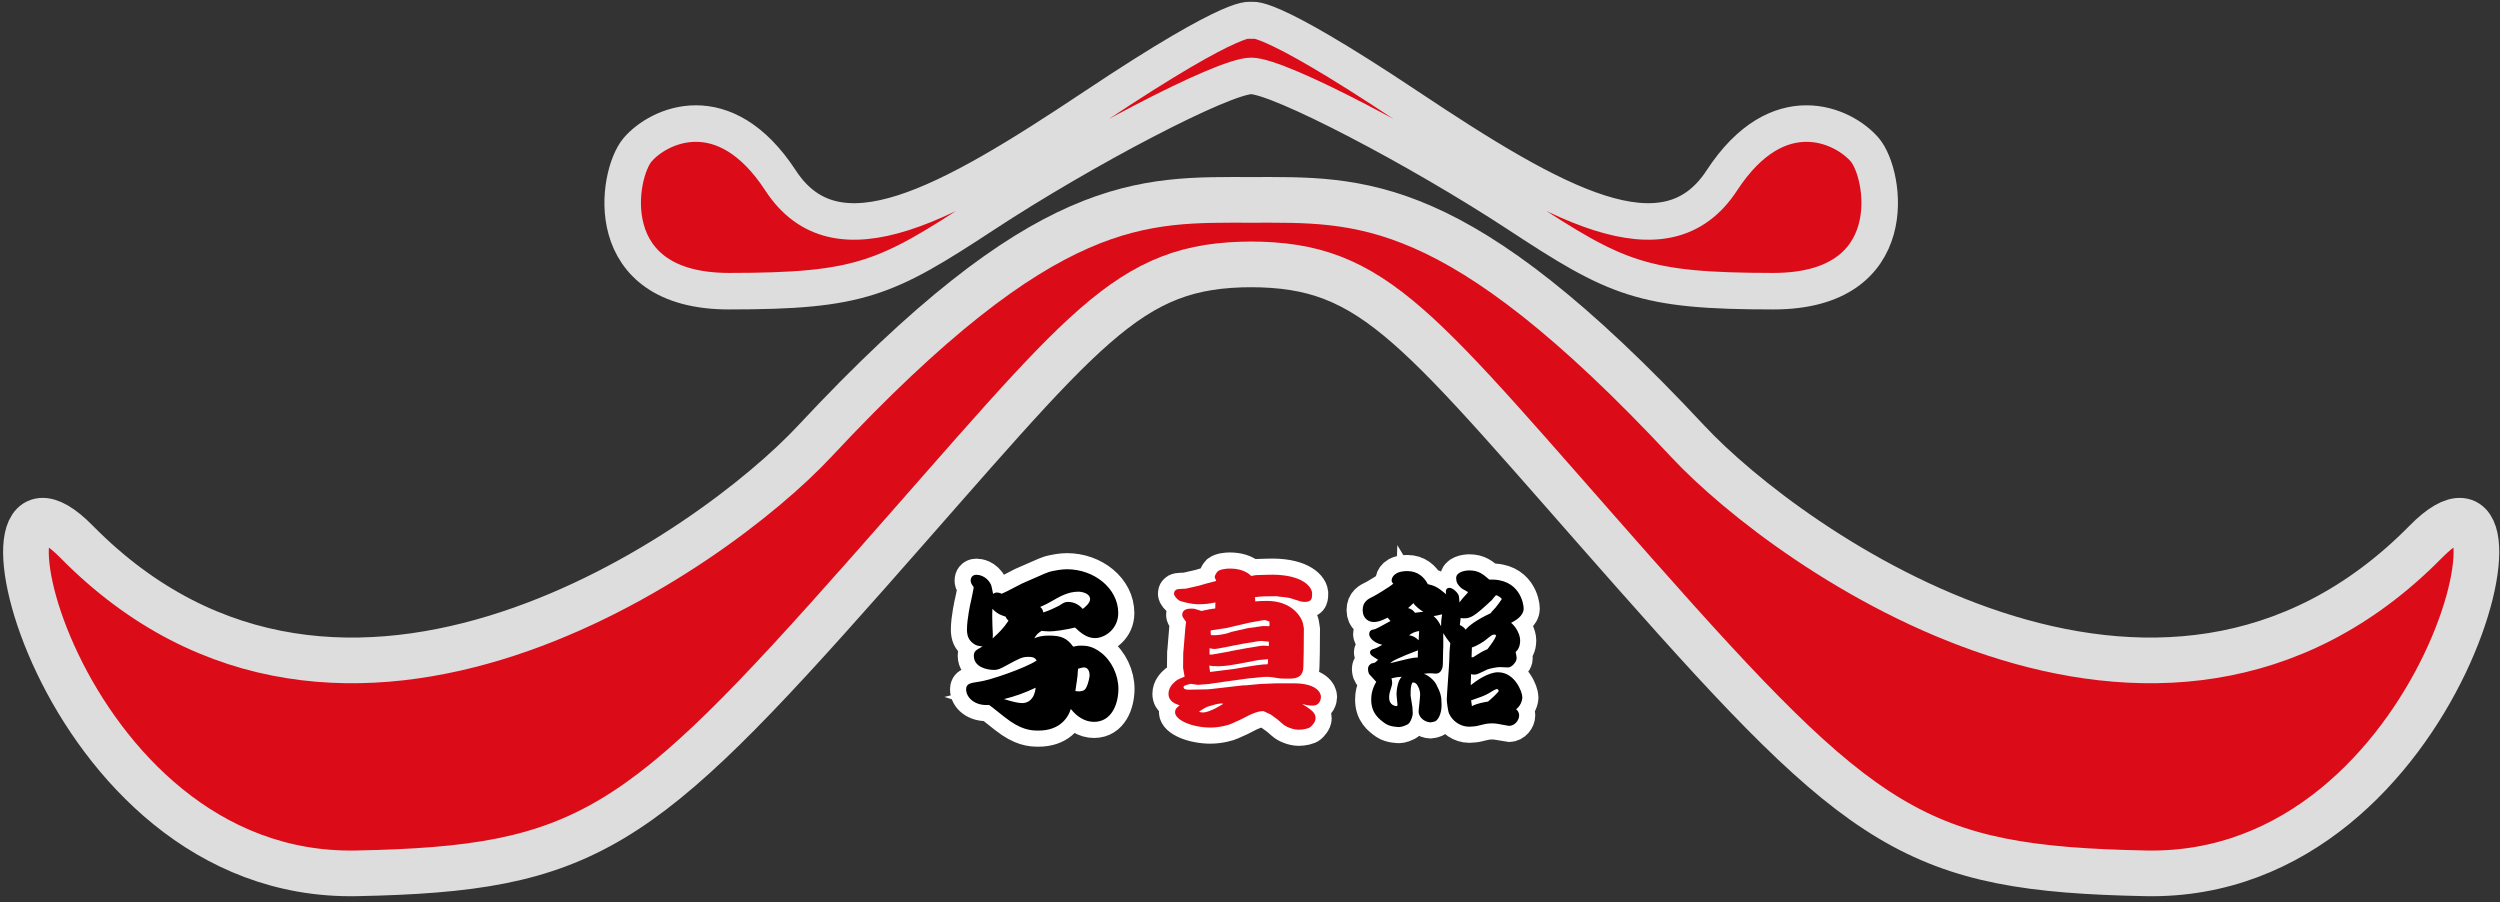
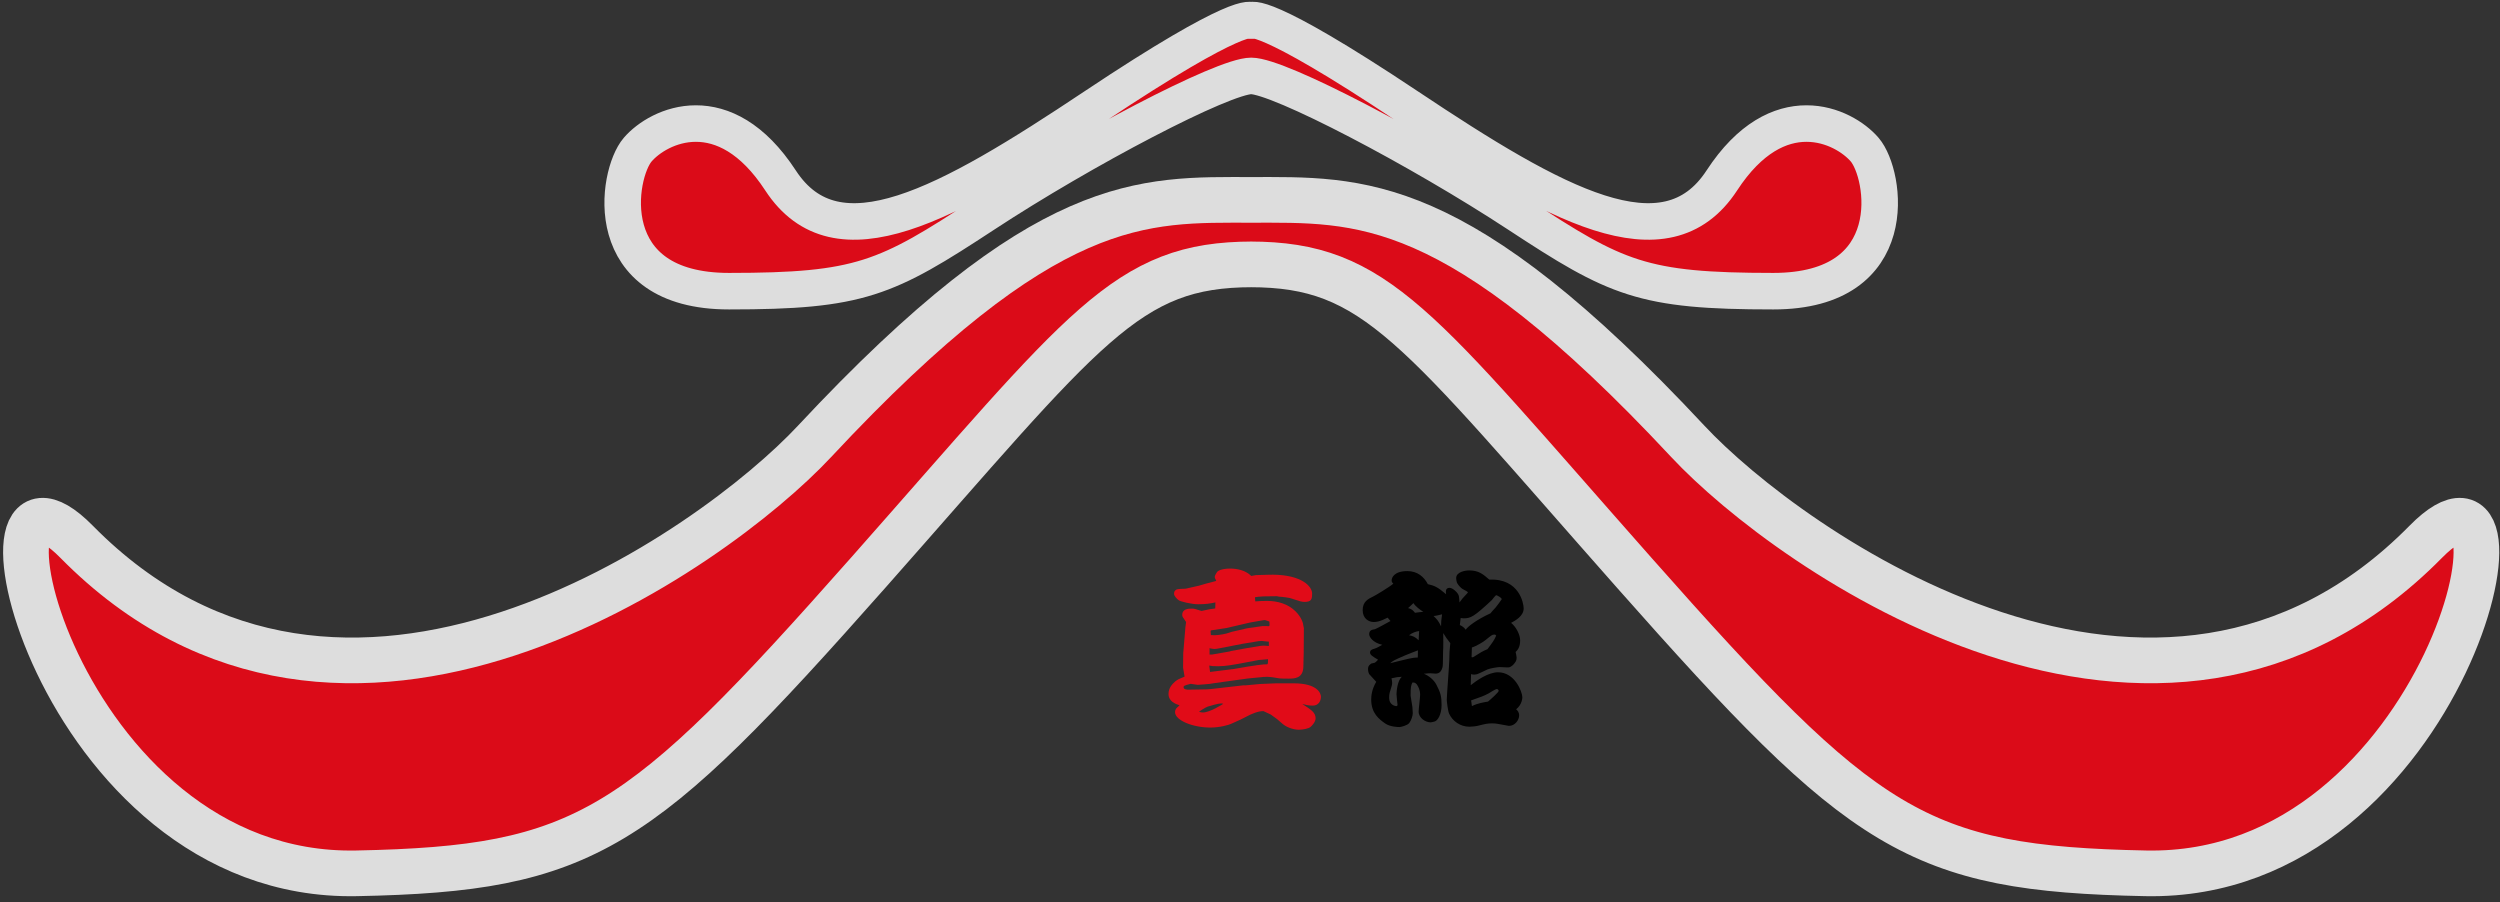
<svg xmlns="http://www.w3.org/2000/svg" width="388" height="140" viewBox="0 0 388 140">
  <rect x="0" y="0" width="388" height="140" fill="#333333" stroke="none" />
  <g fill="none" fill-rule="evenodd" transform="translate(4 3)">
    <g transform="translate(0 28)">
      <path fill="#DB0B18" fill-rule="nonzero" d="M189.981,10.031 C209.613,10.031 215.762,19.593 249.604,57.862 C285.232,98.151 293.408,103.835 329.036,104.541 C376.003,105.47 391.351,33.919 372.485,53.076 C331.04,95.159 273.599,54.272 257.966,37.518 C221.865,-1.172 207.068,0.022 189.981,0.022 L190.387,0.022 C173.3,0.022 158.503,-1.172 122.402,37.518 C106.769,54.272 49.328,95.159 7.882,53.076 C-10.983,33.919 4.365,105.47 51.332,104.541 C86.96,103.835 95.135,98.151 130.764,57.862 C164.606,19.593 170.755,10.031 190.387,10.031" />
      <path stroke="#DDD" stroke-width="7.087" d="M189.981,10.031 C209.613,10.031 215.762,19.593 249.604,57.862 C285.232,98.151 293.408,103.835 329.036,104.541 C376.003,105.47 391.351,33.919 372.485,53.076 C331.04,95.159 273.599,54.272 257.966,37.518 C221.865,-1.172 207.068,0.022 189.981,0.022 L190.387,0.022 C173.3,0.022 158.503,-1.172 122.402,37.518 C106.769,54.272 49.328,95.159 7.882,53.076 C-10.983,33.919 4.365,105.47 51.332,104.541 C86.96,103.835 95.135,98.151 130.764,57.862 C164.606,19.593 170.755,10.031 190.387,10.031" />
    </g>
    <g transform="translate(145 85)">
      <g stroke="#FFF" stroke-width="5">
-         <path d="M20.782 24.033C19.352 24.033 18.078 23.175 17.194 22.031 16.726 23.539 15.348 25.386 12.176 25.386 10.98 25.386 9.446 25.281 7.001 23.357 5.104 21.85 4.896 21.693 4.505 21.407 2.27 21.589.943 20.237.943 18.989.943 18.079 1.62 18.001 2.998 17.793 4.609 17.585 10.07 15.713 11.89 14.517 11.682 14.205 11.526 13.945 10.616 13.945 9.654 13.945 9.264 14.153 7.209 15.271 6.196 15.817 5.883 15.973 5.286 15.973 4.116 15.973 2.139 15.505 2.139 13.789 2.139 13.061 2.452 12.905 3.492 12.333 2.737 12.229 2.452 12.203 1.983 11.812 1.385 11.345 1.073 10.747 1.073 9.707 1.073 8.095 1.62 5.547 1.697 5.286 1.75 5.026 2.113 3.362 2.113 3.206 2.113 3.103 2.087 3.051 1.905 2.816 1.723 2.582 1.646 2.297 1.646 2.062 1.646 1.725 1.879 1.204 2.529 1.204 2.868 1.204 4.089 1.334 4.792 2.713 4.896 2.921 5.078 3.961 5.129 4.169 5.259 4.091 5.441 3.961 5.702 3.961 5.961 3.961 6.222 4.038 6.481 4.143 6.923 3.961 7.184 3.83 9.627 2.557 13.45.866 13.684.763 14.334.633 14.672.555 15.712.347 16.596.347 20.782.347 24.552 3.284 24.552 7.158 24.552 9.577 22.524 11.033 20.938 11.033 19.664 11.033 18.702 10.201 17.844 9.395 16.154 9.785 14.672 9.993 13.866 9.993 13.424 9.993 12.982 9.94 12.644 9.915 12.046 10.305 11.864 10.486 11.526 11.059 12.098 10.851 12.618 10.643 13.736 10.643 15.66 10.643 16.544 10.98 17.558 12.358 18.26 12.229 18.338 12.203 18.598 12.203 19.482 12.203 20.496 12.203 21.926 13.321 23.512 14.569 24.578 16.753 24.578 18.911 24.578 21.147 23.59 24.033 20.782 24.033zM7.08 7.705C6.404 7.497 5.728 7.263 5.025 6.482 4.974 7.314 5 8.511 5.025 9.083 5.104 10.513 5.104 10.643 5.051 11.085 6.091 10.148 6.742 9.499 7.521 8.329 7.288 8.121 7.209 8.043 7.08 7.705zM9.654 21.121C10.459 21.121 11.526 20.653 11.734 18.729 10.174 19.483 8.536 20.081 6.82 20.497 8.12 20.913 9.082 21.121 9.654 21.121zM12.93 7.055C13.788 6.795 15.322 6.041 15.348 6.015 16.076 5.547 16.258 5.417 16.778 5.417 17.662 5.417 18.468 5.833 19.04 6.509 19.3 6.301 20.184 5.625 20.184 5.001 20.184 4.064 18.884 3.83 18.364 3.83 16.752 3.83 15.478 4.585 14.256 5.286 13.58 5.677 13.164 5.885 12.436 6.196 12.696 6.431 12.8 6.534 12.93 7.055zM17.896 19.249C18.104 19.275 18.26 19.301 18.442 19.301 18.858 19.301 19.352 19.223 19.586 18.703 19.95 18.001 20.106 17.013 20.106 16.805 20.106 16.675 20.106 15.583 19.196 15.583 19.04 15.583 18.962 15.609 18.312 15.791 18.26 16.987 18 18.573 17.896 19.249zM34.614 15.635L34.64 13.295 34.666 13.087 34.978 9.291 35.082 8.537C34.536 7.757 34.484 7.679 34.484 7.444 34.484 6.457 35.524 6.457 35.966 6.457 36.33 6.457 36.459 6.482 37.474 6.82 38.67 6.561 38.852 6.509 39.606 6.431 39.606 6.301 39.632 5.625 39.632 5.494 38.774 5.677 38.124 5.78 36.928 5.78 35.914 5.78 34.146 5.339 33.937 5.156 33.652 4.948 33.209 4.507 33.209 4.143 33.209 4.038 33.236 3.778 33.392 3.648 33.6 3.414 33.755 3.414 35.03 3.362L37.083 2.895C38.124 2.582 38.254 2.557 39.346 2.271 39.45 2.244 39.528 2.219 39.736 2.166L39.736 2.062C39.58 1.803 39.528 1.673 39.528 1.517 39.528 1.334 39.84.814 39.97.685 40.438.32 41.374.242 41.868.242 43.09.242 44.312.528 45.196 1.387L45.924 1.257 47.719 1.204C52.503 1.022 54.479 2.713 54.635 3.986L54.635 4.246C54.635 5.053 54.453 5.417 53.438 5.417 53.205 5.417 53.022 5.364 52.866 5.339L51.099 4.793C50.917 4.767 50.137 4.637 49.98 4.637 49.538 4.61 49.486 4.61 49.175 4.532L49.07 4.532 47.068 4.559C46.444 4.585 46.158 4.637 45.768 4.688 45.768 4.74 45.794 5.156 45.82 5.339 46.366 5.286 46.912 5.261 47.666 5.261 49.278 5.261 50.891 5.729 52.034 6.847 53.127 7.913 53.257 8.9 53.257 8.979 53.282 9.057 53.361 9.473 53.361 9.499L53.335 13.321 53.282 15.453C53.257 17.325 51.853 17.325 50.942 17.325 50.501 17.325 49.694 17.325 49.305 17.247 48.576 17.117 47.874 16.987 47.068 17.065L44.676 17.299 39.424 18.027C38.748 18.157 38.644 18.157 37.942 18.209 37.812 18.209 36.954 18.287 36.902 18.287 36.798 18.287 36.148 18.183 35.784 18.131 34.822 18.391 34.692 18.417 34.692 18.677 34.692 19.015 35.316 19.041 35.394 19.041L38.28 18.989 38.956 18.937 43.948 18.365 44.338 18.365 46.549 18.157 49.019 18.053 51.801 18.053C55.441 18.053 56.013 19.587 56.013 20.159 56.013 20.419 55.883 21.511 54.713 21.511 54.089 21.511 53.568 21.381 53.101 21.251 54.505 22.161 55.181 22.577 55.181 23.487 55.181 24.06 54.583 24.657 54.427 24.787 54.167 25.073 53.205 25.255 52.581 25.255 51.618 25.255 50.553 24.787 50.059 24.346 49.278 23.644 49.175 23.565 48.213 22.89 48.135 22.837 47.276 22.447 47.095 22.369 46.73 22.369 46.263 22.369 45.04 22.915 44.806 23.045 43.766 23.565 43.558 23.669L42.05 24.346C41.79 24.476 40.386 24.917 38.852 24.917 36.122 24.917 33.366 23.799 33.366 22.525 33.366 22.187 33.547 21.927 33.652 21.85 33.912 21.615 33.937 21.589 34.068 21.459 33.496 21.277 32.352 20.887 32.352 19.691 32.352 18.729 33.001 18.105 33.417 17.741 33.833 17.429 33.937 17.377 34.848 17.013L34.614 15.635zM37.682 22.577C38.774 22.577 40.802 21.277 40.854 21.226 40.802 21.226 40.646 21.173 40.542 21.173 40.074 21.173 39.008 21.485 38.436 21.667 38.072 21.797 37.214 22.343 37.083 22.474 37.37 22.551 37.526 22.577 37.682 22.577zM39.242 16.233L42.544 15.817 44.676 15.453C45.43 15.323 46.912 15.115 47.146 15.115 47.666 15.115 47.719 15.115 47.744 15.037 47.771 15.037 47.822 14.621 47.797 14.309L46.314 14.438 43.298 15.011C42.57 15.141 41.218 15.401 40.074 15.401 39.242 15.401 39.086 15.375 38.67 15.297 38.67 15.401 38.67 15.401 38.696 15.479L38.8 16.285 39.242 16.233zM39.138 13.581L41.816 13.113 42.05 13.035 44.494 12.593 46.522 12.255C46.601 12.255 46.912 12.203 47.12 12.203 47.25 12.203 47.797 12.255 47.927 12.255L47.927 11.579C47.719 11.579 47.536 11.553 47.276 11.526 46.86 11.475 46.73 11.449 46.366 11.501L43.844 11.917 40.1 12.645C39.918 12.671 39.684 12.723 39.502 12.723 39.294 12.723 39.086 12.671 38.774 12.619L38.722 12.566 38.722 13.581 39.138 13.581 39.138 13.581zM38.93 10.564C39.736 10.643 40.49 10.513 41.322 10.331 41.452 10.278 42.024 10.097 42.128 10.07L44.494 9.524 44.78 9.473 46.99 9.161C47.12 9.135 47.771 9.187 47.9 9.187 48.03 9.161 48.03 9.108 48.03 8.979 48.03 8.9 48.03 8.511 48.005 8.459 47.406 8.251 47.328 8.198 47.095 8.251L45.014 8.614 41.322 9.473 38.93 9.837 38.878 9.993 38.93 10.564zM66.984 2.062C66.984 1.698 67.322.633 69.429.633 70.988.633 72.028 1.542 72.601 2.66 73.589 2.895 74.057 3.051 75.435 4.221 75.383 3.83 75.305 3.232 75.98 3.232 76.449 3.232 77.125 3.908 77.229 4.116 77.437 4.429 77.437 4.454 77.515 5.494 77.931 4.923 77.931 4.923 78.633 4.169 78.736 4.064 78.814 3.986 78.814 3.935 78.814 3.83 78.32 3.597 78.139 3.492 77.593 3.232 77.15 2.557 77.099 2.374 77.047 2.271 76.995 1.828 76.995 1.725 76.995.763 78.398.528 79.022.528 80.505.528 81.181 1.126 82.143 1.958 86.797 1.75 87.473 5.65 87.473 6.431 87.473 7.627 86.147 8.329 85.523 8.667 86.303 9.291 86.927 10.513 86.927 11.371 86.927 12.489 86.511 12.905 86.225 13.19 86.277 13.425 86.381 13.893 86.381 14.075 86.381 14.543 86.225 14.751 85.809 15.219 85.367 15.557 85.315 15.583 84.951 15.583 84.925 15.583 83.755 15.531 83.755 15.531 83.443 15.531 82.299 15.713 81.857 15.895 81.648 15.999 80.297 16.649 80.193 16.649 79.959 16.701 79.751 16.701 79.725 16.701 79.595 16.701 79.413 16.649 79.309 16.623 79.283 16.909 79.283 18.105 79.257 18.339 80.141 17.637 81.961 16.337 83.495 16.337 86.121 16.337 87.266 19.405 87.266 20.211 87.266 20.263 87.266 21.329 86.303 22.083 86.485 22.239 86.771 22.499 86.771 23.045 86.771 23.722 86.147 24.657 85.186 24.657 85.107 24.657 84.041 24.449 83.469 24.346 83.209 24.293 82.871 24.268 82.611 24.268 81.857 24.268 81.545 24.346 80.505 24.605 80.167 24.709 79.438 24.787 79.049 24.787 77.619 24.787 76.423 23.903 75.902 22.759 75.721 22.396 75.539 20.887 75.539 20.602 75.539 19.899 75.929 15.062 75.929 14.465 75.929 13.606 75.98 12.697 76.085 11.812 75.513 11.085 75.435 10.98 74.992 10.253 74.992 10.591 75.019 12.723 74.967 13.035 74.94 15.115 74.94 15.323 74.862 15.609 74.654 16.337 74.265 16.545 73.797 16.545 73.667 16.545 73.121 16.493 73.017 16.493 72.809 16.493 72.601 16.493 71.977 16.571 72.652 16.805 73.511 17.481 73.9 18.209 74.576 19.509 74.732 20.029 74.732 21.434 74.732 22.915 74.108 23.877 73.641 23.981 73.484 24.007 73.198 24.111 73.043 24.111 72.211 24.111 71.171 23.409 71.171 22.447 71.171 22.031 71.404 20.237 71.404 19.847 71.404 19.041 71.118 18.573 70.885 18.209 70.65 17.975 70.572 17.923 70.209 17.923 70 18.365 69.923 18.573 69.923 19.951 69.923 20.029 70.104 21.147 70.209 21.771 70.209 21.85 70.261 22.682 70.261 22.707 70.261 23.071 70.026 23.825 69.715 24.215 69.402 24.605 68.389 24.839 68.206 24.839 67.973 24.839 66.75 24.813 65.996 24.293 65.034 23.617 63.812 22.707 63.812 20.575 63.812 20.029 63.891 18.989 64.592 17.819 64.229 17.429 63.526 16.649 63.5 16.623 63.396 16.441 63.318 16.129 63.318 15.843 63.318 15.583 63.344 15.297 63.812 14.985 63.891 14.959 64.28 14.881 64.358 14.854 64.515 14.751 64.566 14.725 64.878 14.387 63.994 13.867 63.63 13.633 63.63 13.269 63.63 12.879 63.969 12.774 64.332 12.671 64.67 12.566 65.034 12.358 65.528 12.073 64.021 11.734 63.5 10.825 63.5 10.435 63.5 9.811 63.916 9.732 64.385 9.654 64.515 9.629 66.36 8.641 66.803 8.381 66.517 8.068 66.517 8.068 66.36 7.86 66.179 7.938 66.126 7.965 65.633 8.198 65.112 8.433 64.618 8.537 64.202 8.537 63.475 8.537 62.486 8.043 62.486 6.69 62.486 5.364 63.344 4.948 64.15 4.559 64.358 4.48 66.698 3.076 67.244 2.582 67.088 2.452 66.958 2.271 66.984 2.062zM66.958 17.273C67.011 17.507 67.062 17.715 67.062 17.975 67.062 18.235 67.036 18.365 66.672 19.535 66.62 19.691 66.595 20.029 66.595 20.263 66.595 21.537 67.687 21.589 67.713 21.589 67.79 21.589 67.895 21.537 67.895 21.381 67.895 21.355 67.738 20.003 67.738 19.743 67.738 19.275 67.895 17.585 68.57 17.039 67.973 17.065 67.738 17.091 66.958 17.273zM69.637 14.23C70.078 14.127 70.572 14.049 71.041 14.049 71.041 13.867 71.066 13.087 71.066 12.931 70.78 13.061 69.402 13.555 69.143 13.685 67.271 14.491 67.166 14.569 66.75 14.933 67.192 14.829 69.221 14.309 69.637 14.23zM70.599 7.106C70.807 7.055 71.717 6.977 71.898 6.95 71.457 6.69 70.677 6.118 70.364 5.599 70.364 5.625 69.818 6.118 69.532 6.379 70.183 6.509 70.521 6.977 70.599 7.106zM71.171 11.371C71.171 11.137 71.248 10.097 71.248 9.94 70.755 9.993 70.131 10.227 69.688 10.591 70.234 10.694 70.625 10.825 71.171 11.371zM74.654 9.213C74.681 9.083 74.654 8.484 74.681 8.381 74.681 8.198 74.811 7.497 74.811 7.341 74.369 7.444 73.797 7.601 73.484 7.601 73.979 8.068 74.265 8.381 74.654 9.213zM77.566 9.005C77.931 9.161 78.243 9.395 78.477 9.732 78.763 9.265 80.167 8.173 82.325 7.185 82.559 6.898 82.611 6.82 83.131 6.274 83.235 6.145 84.067 5.053 84.067 5.001 84.067 4.74 83.287 4.377 83.235 4.377 83.079 4.377 82.637 5.026 82.533 5.131 79.777 7.705 79.257 7.965 78.165 7.965 78.009 7.965 77.879 7.938 77.697 7.913 77.671 8.068 77.566 8.953 77.566 9.005zM81.935 20.887C82.351 20.549 83.599 19.431 83.599 19.223 83.599 19.197 83.521 18.938 83.312 18.938 83.079 18.938 82.221 19.509 82.039 19.613 81.259 20.029 80.869 20.159 79.309 20.705 79.361 20.939 79.361 20.991 79.438 21.589 80.375 21.121 81.337 20.991 81.935 20.887zM79.673 13.971C80.895 13.19 81.025 13.113 81.857 12.749 82.715 11.604 82.896 11.371 83.209 10.643 83.131 10.539 83.079 10.486 82.923 10.486 82.585 10.486 82.48 10.591 81.545 11.345 81.285 11.579 80.141 12.281 79.438 12.489 79.413 13.165 79.413 13.243 79.387 13.997 79.568 14.022 79.595 14.022 79.673 13.971z" />
-       </g>
+         </g>
      <g fill-rule="nonzero">
-         <path fill="#000" d="M20.782,24.033 C19.352,24.033 18.078,23.175 17.194,22.031 C16.726,23.539 15.348,25.386 12.176,25.386 C10.98,25.386 9.446,25.281 7.001,23.357 C5.104,21.85 4.896,21.693 4.505,21.407 C2.27,21.589 0.943,20.237 0.943,18.989 C0.943,18.079 1.62,18.001 2.998,17.793 C4.609,17.585 10.07,15.713 11.89,14.517 C11.682,14.205 11.526,13.945 10.616,13.945 C9.654,13.945 9.264,14.153 7.209,15.271 C6.196,15.817 5.883,15.973 5.286,15.973 C4.116,15.973 2.139,15.505 2.139,13.789 C2.139,13.061 2.452,12.905 3.492,12.333 C2.737,12.229 2.452,12.203 1.983,11.812 C1.385,11.345 1.073,10.747 1.073,9.707 C1.073,8.095 1.62,5.547 1.697,5.286 C1.75,5.026 2.113,3.362 2.113,3.206 C2.113,3.103 2.087,3.051 1.905,2.816 C1.723,2.582 1.646,2.297 1.646,2.062 C1.646,1.725 1.879,1.204 2.529,1.204 C2.868,1.204 4.089,1.334 4.792,2.713 C4.896,2.921 5.078,3.961 5.129,4.169 C5.259,4.091 5.441,3.961 5.702,3.961 C5.961,3.961 6.222,4.038 6.481,4.143 C6.923,3.961 7.184,3.83 9.627,2.557 C13.45,0.866 13.684,0.763 14.334,0.633 C14.672,0.555 15.712,0.347 16.596,0.347 C20.782,0.347 24.552,3.284 24.552,7.158 C24.552,9.577 22.524,11.033 20.938,11.033 C19.664,11.033 18.702,10.201 17.844,9.395 C16.154,9.785 14.672,9.993 13.866,9.993 C13.424,9.993 12.982,9.94 12.644,9.915 C12.046,10.305 11.864,10.486 11.526,11.059 C12.098,10.851 12.618,10.643 13.736,10.643 C15.66,10.643 16.544,10.98 17.558,12.358 C18.26,12.229 18.338,12.203 18.598,12.203 C19.482,12.203 20.496,12.203 21.926,13.321 C23.512,14.569 24.578,16.753 24.578,18.911 C24.578,21.147 23.59,24.033 20.782,24.033 Z M7.08,7.705 C6.404,7.497 5.728,7.263 5.025,6.482 C4.974,7.314 5,8.511 5.025,9.083 C5.104,10.513 5.104,10.643 5.051,11.085 C6.091,10.148 6.742,9.499 7.521,8.329 C7.288,8.121 7.209,8.043 7.08,7.705 Z M9.654,21.121 C10.459,21.121 11.526,20.653 11.734,18.729 C10.174,19.483 8.536,20.081 6.82,20.497 C8.12,20.913 9.082,21.121 9.654,21.121 Z M12.93,7.055 C13.788,6.795 15.322,6.041 15.348,6.015 C16.076,5.547 16.258,5.417 16.778,5.417 C17.662,5.417 18.468,5.833 19.04,6.509 C19.3,6.301 20.184,5.625 20.184,5.001 C20.184,4.064 18.884,3.83 18.364,3.83 C16.752,3.83 15.478,4.585 14.256,5.286 C13.58,5.677 13.164,5.885 12.436,6.196 C12.696,6.431 12.8,6.534 12.93,7.055 Z M17.896,19.249 C18.104,19.275 18.26,19.301 18.442,19.301 C18.858,19.301 19.352,19.223 19.586,18.703 C19.95,18.001 20.106,17.013 20.106,16.805 C20.106,16.675 20.106,15.583 19.196,15.583 C19.04,15.583 18.962,15.609 18.312,15.791 C18.26,16.987 18,18.573 17.896,19.249 Z" />
        <path fill="#E10B18" d="M34.614,15.635 L34.64,13.295 L34.666,13.087 L34.978,9.291 L35.082,8.537 C34.536,7.757 34.484,7.679 34.484,7.444 C34.484,6.457 35.524,6.457 35.966,6.457 C36.33,6.457 36.459,6.482 37.474,6.82 C38.67,6.561 38.852,6.509 39.606,6.431 C39.606,6.301 39.632,5.625 39.632,5.494 C38.774,5.677 38.124,5.78 36.928,5.78 C35.914,5.78 34.146,5.339 33.937,5.156 C33.652,4.948 33.209,4.507 33.209,4.143 C33.209,4.038 33.236,3.778 33.392,3.648 C33.6,3.414 33.755,3.414 35.03,3.362 L37.083,2.895 C38.124,2.582 38.254,2.557 39.346,2.271 C39.45,2.244 39.528,2.219 39.736,2.166 L39.736,2.062 C39.58,1.803 39.528,1.673 39.528,1.517 C39.528,1.334 39.84,0.814 39.97,0.685 C40.438,0.32 41.374,0.242 41.868,0.242 C43.09,0.242 44.312,0.528 45.196,1.387 L45.924,1.257 L47.719,1.204 C52.503,1.022 54.479,2.713 54.635,3.986 L54.635,4.246 C54.635,5.053 54.453,5.417 53.438,5.417 C53.205,5.417 53.022,5.364 52.866,5.339 L51.099,4.793 C50.917,4.767 50.137,4.637 49.98,4.637 C49.538,4.61 49.486,4.61 49.175,4.532 L49.07,4.532 L47.068,4.559 C46.444,4.585 46.158,4.637 45.768,4.688 C45.768,4.74 45.794,5.156 45.82,5.339 C46.366,5.286 46.912,5.261 47.666,5.261 C49.278,5.261 50.891,5.729 52.034,6.847 C53.127,7.913 53.257,8.9 53.257,8.979 C53.282,9.057 53.361,9.473 53.361,9.499 L53.335,13.321 L53.282,15.453 C53.257,17.325 51.853,17.325 50.942,17.325 C50.501,17.325 49.694,17.325 49.305,17.247 C48.576,17.117 47.874,16.987 47.068,17.065 L44.676,17.299 L39.424,18.027 C38.748,18.157 38.644,18.157 37.942,18.209 C37.812,18.209 36.954,18.287 36.902,18.287 C36.798,18.287 36.148,18.183 35.784,18.131 C34.822,18.391 34.692,18.417 34.692,18.677 C34.692,19.015 35.316,19.041 35.394,19.041 L38.28,18.989 L38.956,18.937 L43.948,18.365 L44.338,18.365 L46.549,18.157 L49.019,18.053 L51.801,18.053 C55.441,18.053 56.013,19.587 56.013,20.159 C56.013,20.419 55.883,21.511 54.713,21.511 C54.089,21.511 53.568,21.381 53.101,21.251 C54.505,22.161 55.181,22.577 55.181,23.487 C55.181,24.06 54.583,24.657 54.427,24.787 C54.167,25.073 53.205,25.255 52.581,25.255 C51.618,25.255 50.553,24.787 50.059,24.346 C49.278,23.644 49.175,23.565 48.213,22.89 C48.135,22.837 47.276,22.447 47.095,22.369 C46.73,22.369 46.263,22.369 45.04,22.915 C44.806,23.045 43.766,23.565 43.558,23.669 L42.05,24.346 C41.79,24.476 40.386,24.917 38.852,24.917 C36.122,24.917 33.366,23.799 33.366,22.525 C33.366,22.187 33.547,21.927 33.652,21.85 C33.912,21.615 33.937,21.589 34.068,21.459 C33.496,21.277 32.352,20.887 32.352,19.691 C32.352,18.729 33.001,18.105 33.417,17.741 C33.833,17.429 33.937,17.377 34.848,17.013 L34.614,15.635 Z M37.682,22.577 C38.774,22.577 40.802,21.277 40.854,21.226 C40.802,21.226 40.646,21.173 40.542,21.173 C40.074,21.173 39.008,21.485 38.436,21.667 C38.072,21.797 37.214,22.343 37.083,22.474 C37.37,22.551 37.526,22.577 37.682,22.577 Z M39.242,16.233 L42.544,15.817 L44.676,15.453 C45.43,15.323 46.912,15.115 47.146,15.115 C47.666,15.115 47.719,15.115 47.744,15.037 C47.771,15.037 47.822,14.621 47.797,14.309 L46.314,14.438 L43.298,15.011 C42.57,15.141 41.218,15.401 40.074,15.401 C39.242,15.401 39.086,15.375 38.67,15.297 C38.67,15.401 38.67,15.401 38.696,15.479 L38.8,16.285 L39.242,16.233 Z M39.138,13.581 L41.816,13.113 L42.05,13.035 L44.494,12.593 L46.522,12.255 C46.601,12.255 46.912,12.203 47.12,12.203 C47.25,12.203 47.797,12.255 47.927,12.255 L47.927,11.579 C47.719,11.579 47.536,11.553 47.276,11.526 C46.86,11.475 46.73,11.449 46.366,11.501 L43.844,11.917 L40.1,12.645 C39.918,12.671 39.684,12.723 39.502,12.723 C39.294,12.723 39.086,12.671 38.774,12.619 L38.722,12.566 L38.722,13.581 L39.138,13.581 L39.138,13.581 Z M38.93,10.564 C39.736,10.643 40.49,10.513 41.322,10.331 C41.452,10.278 42.024,10.097 42.128,10.07 L44.494,9.524 L44.78,9.473 L46.99,9.161 C47.12,9.135 47.771,9.187 47.9,9.187 C48.03,9.161 48.03,9.108 48.03,8.979 C48.03,8.9 48.03,8.511 48.005,8.459 C47.406,8.251 47.328,8.198 47.095,8.251 L45.014,8.614 L41.322,9.473 L38.93,9.837 L38.878,9.993 L38.93,10.564 Z" />
        <path fill="#000" d="M66.984,2.062 C66.984,1.698 67.322,0.633 69.429,0.633 C70.988,0.633 72.028,1.542 72.601,2.66 C73.589,2.895 74.057,3.051 75.435,4.221 C75.383,3.83 75.305,3.232 75.98,3.232 C76.449,3.232 77.125,3.908 77.229,4.116 C77.437,4.429 77.437,4.454 77.515,5.494 C77.931,4.923 77.931,4.923 78.633,4.169 C78.736,4.064 78.814,3.986 78.814,3.935 C78.814,3.83 78.32,3.597 78.139,3.492 C77.593,3.232 77.15,2.557 77.099,2.374 C77.047,2.271 76.995,1.828 76.995,1.725 C76.995,0.763 78.398,0.528 79.022,0.528 C80.505,0.528 81.181,1.126 82.143,1.958 C86.797,1.75 87.473,5.65 87.473,6.431 C87.473,7.627 86.147,8.329 85.523,8.667 C86.303,9.291 86.927,10.513 86.927,11.371 C86.927,12.489 86.511,12.905 86.225,13.19 C86.277,13.425 86.381,13.893 86.381,14.075 C86.381,14.543 86.225,14.751 85.809,15.219 C85.367,15.557 85.315,15.583 84.951,15.583 C84.925,15.583 83.755,15.531 83.755,15.531 C83.443,15.531 82.299,15.713 81.857,15.895 C81.648,15.999 80.297,16.649 80.193,16.649 C79.959,16.701 79.751,16.701 79.725,16.701 C79.595,16.701 79.413,16.649 79.309,16.623 C79.283,16.909 79.283,18.105 79.257,18.339 C80.141,17.637 81.961,16.337 83.495,16.337 C86.121,16.337 87.266,19.405 87.266,20.211 C87.266,20.263 87.266,21.329 86.303,22.083 C86.485,22.239 86.771,22.499 86.771,23.045 C86.771,23.722 86.147,24.657 85.186,24.657 C85.107,24.657 84.041,24.449 83.469,24.346 C83.209,24.293 82.871,24.268 82.611,24.268 C81.857,24.268 81.545,24.346 80.505,24.605 C80.167,24.709 79.438,24.787 79.049,24.787 C77.619,24.787 76.423,23.903 75.902,22.759 C75.721,22.396 75.539,20.887 75.539,20.602 C75.539,19.899 75.929,15.062 75.929,14.465 C75.929,13.606 75.98,12.697 76.085,11.812 C75.513,11.085 75.435,10.98 74.992,10.253 C74.992,10.591 75.019,12.723 74.967,13.035 C74.94,15.115 74.94,15.323 74.862,15.609 C74.654,16.337 74.265,16.545 73.797,16.545 C73.667,16.545 73.121,16.493 73.017,16.493 C72.809,16.493 72.601,16.493 71.977,16.571 C72.652,16.805 73.511,17.481 73.9,18.209 C74.576,19.509 74.732,20.029 74.732,21.434 C74.732,22.915 74.108,23.877 73.641,23.981 C73.484,24.007 73.198,24.111 73.043,24.111 C72.211,24.111 71.171,23.409 71.171,22.447 C71.171,22.031 71.404,20.237 71.404,19.847 C71.404,19.041 71.118,18.573 70.885,18.209 C70.65,17.975 70.572,17.923 70.209,17.923 C70,18.365 69.923,18.573 69.923,19.951 C69.923,20.029 70.104,21.147 70.209,21.771 C70.209,21.85 70.261,22.682 70.261,22.707 C70.261,23.071 70.026,23.825 69.715,24.215 C69.402,24.605 68.389,24.839 68.206,24.839 C67.973,24.839 66.75,24.813 65.996,24.293 C65.034,23.617 63.812,22.707 63.812,20.575 C63.812,20.029 63.891,18.989 64.592,17.819 C64.229,17.429 63.526,16.649 63.5,16.623 C63.396,16.441 63.318,16.129 63.318,15.843 C63.318,15.583 63.344,15.297 63.812,14.985 C63.891,14.959 64.28,14.881 64.358,14.854 C64.515,14.751 64.566,14.725 64.878,14.387 C63.994,13.867 63.63,13.633 63.63,13.269 C63.63,12.879 63.969,12.774 64.332,12.671 C64.67,12.566 65.034,12.358 65.528,12.073 C64.021,11.734 63.5,10.825 63.5,10.435 C63.5,9.811 63.916,9.732 64.385,9.654 C64.515,9.629 66.36,8.641 66.803,8.381 C66.517,8.068 66.517,8.068 66.36,7.86 C66.179,7.938 66.126,7.965 65.633,8.198 C65.112,8.433 64.618,8.537 64.202,8.537 C63.475,8.537 62.486,8.043 62.486,6.69 C62.486,5.364 63.344,4.948 64.15,4.559 C64.358,4.48 66.698,3.076 67.244,2.582 C67.088,2.452 66.958,2.271 66.984,2.062 Z M66.958,17.273 C67.011,17.507 67.062,17.715 67.062,17.975 C67.062,18.235 67.036,18.365 66.672,19.535 C66.62,19.691 66.595,20.029 66.595,20.263 C66.595,21.537 67.687,21.589 67.713,21.589 C67.79,21.589 67.895,21.537 67.895,21.381 C67.895,21.355 67.738,20.003 67.738,19.743 C67.738,19.275 67.895,17.585 68.57,17.039 C67.973,17.065 67.738,17.091 66.958,17.273 Z M69.637,14.23 C70.078,14.127 70.572,14.049 71.041,14.049 C71.041,13.867 71.066,13.087 71.066,12.931 C70.78,13.061 69.402,13.555 69.143,13.685 C67.271,14.491 67.166,14.569 66.75,14.933 C67.192,14.829 69.221,14.309 69.637,14.23 Z M70.599,7.106 C70.807,7.055 71.717,6.977 71.898,6.95 C71.457,6.69 70.677,6.118 70.364,5.599 C70.364,5.625 69.818,6.118 69.532,6.379 C70.183,6.509 70.521,6.977 70.599,7.106 Z M71.171,11.371 C71.171,11.137 71.248,10.097 71.248,9.94 C70.755,9.993 70.131,10.227 69.688,10.591 C70.234,10.694 70.625,10.825 71.171,11.371 Z M74.654,9.213 C74.681,9.083 74.654,8.484 74.681,8.381 C74.681,8.198 74.811,7.497 74.811,7.341 C74.369,7.444 73.797,7.601 73.484,7.601 C73.979,8.068 74.265,8.381 74.654,9.213 Z M77.566,9.005 C77.931,9.161 78.243,9.395 78.477,9.732 C78.763,9.265 80.167,8.173 82.325,7.185 C82.559,6.898 82.611,6.82 83.131,6.274 C83.235,6.145 84.067,5.053 84.067,5.001 C84.067,4.74 83.287,4.377 83.235,4.377 C83.079,4.377 82.637,5.026 82.533,5.131 C79.777,7.705 79.257,7.965 78.165,7.965 C78.009,7.965 77.879,7.938 77.697,7.913 C77.671,8.068 77.566,8.953 77.566,9.005 Z M81.935,20.887 C82.351,20.549 83.599,19.431 83.599,19.223 C83.599,19.197 83.521,18.938 83.312,18.938 C83.079,18.938 82.221,19.509 82.039,19.613 C81.259,20.029 80.869,20.159 79.309,20.705 C79.361,20.939 79.361,20.991 79.438,21.589 C80.375,21.121 81.337,20.991 81.935,20.887 Z M79.673,13.971 C80.895,13.19 81.025,13.113 81.857,12.749 C82.715,11.604 82.896,11.371 83.209,10.643 C83.131,10.539 83.079,10.486 82.923,10.486 C82.585,10.486 82.48,10.591 81.545,11.345 C81.285,11.579 80.141,12.281 79.438,12.489 C79.413,13.165 79.413,13.243 79.387,13.997 C79.568,14.022 79.595,14.022 79.673,13.971 Z" />
      </g>
    </g>
    <g transform="translate(92)">
      <path fill="#DB0B18" fill-rule="nonzero" d="M98.154,8.778 C102.516,8.778 124.33,20.234 139.599,30.258 C154.868,40.282 158.867,42.191 179.226,42.191 C199.585,42.191 196.677,24.053 193.405,20.234 C190.133,16.416 179.953,11.642 171.228,25.008 C162.503,38.373 145.416,28.826 122.512,13.552 C99.608,-1.723 98.154,0.187 98.154,0.187 L98.214,0.187 C98.214,0.187 96.76,-1.723 73.856,13.552 C50.952,28.826 33.865,38.373 25.14,25.008 C16.414,11.642 6.235,16.416 2.963,20.234 C-0.309,24.053 -3.217,42.191 17.142,42.191 C37.501,42.191 41.5,40.282 56.769,30.258 C72.038,20.234 93.851,8.778 98.214,8.778" />
      <path stroke="#DDD" stroke-width="5.669" d="M98.154,8.778 C102.516,8.778 124.33,20.234 139.599,30.258 C154.868,40.282 158.867,42.191 179.226,42.191 C199.585,42.191 196.677,24.053 193.405,20.234 C190.133,16.416 179.953,11.642 171.228,25.008 C162.503,38.373 145.416,28.826 122.512,13.552 C99.608,-1.723 98.154,0.187 98.154,0.187 L98.214,0.187 C98.214,0.187 96.76,-1.723 73.856,13.552 C50.952,28.826 33.865,38.373 25.14,25.008 C16.414,11.642 6.235,16.416 2.963,20.234 C-0.309,24.053 -3.217,42.191 17.142,42.191 C37.501,42.191 41.5,40.282 56.769,30.258 C72.038,20.234 93.851,8.778 98.214,8.778" />
    </g>
  </g>
</svg>